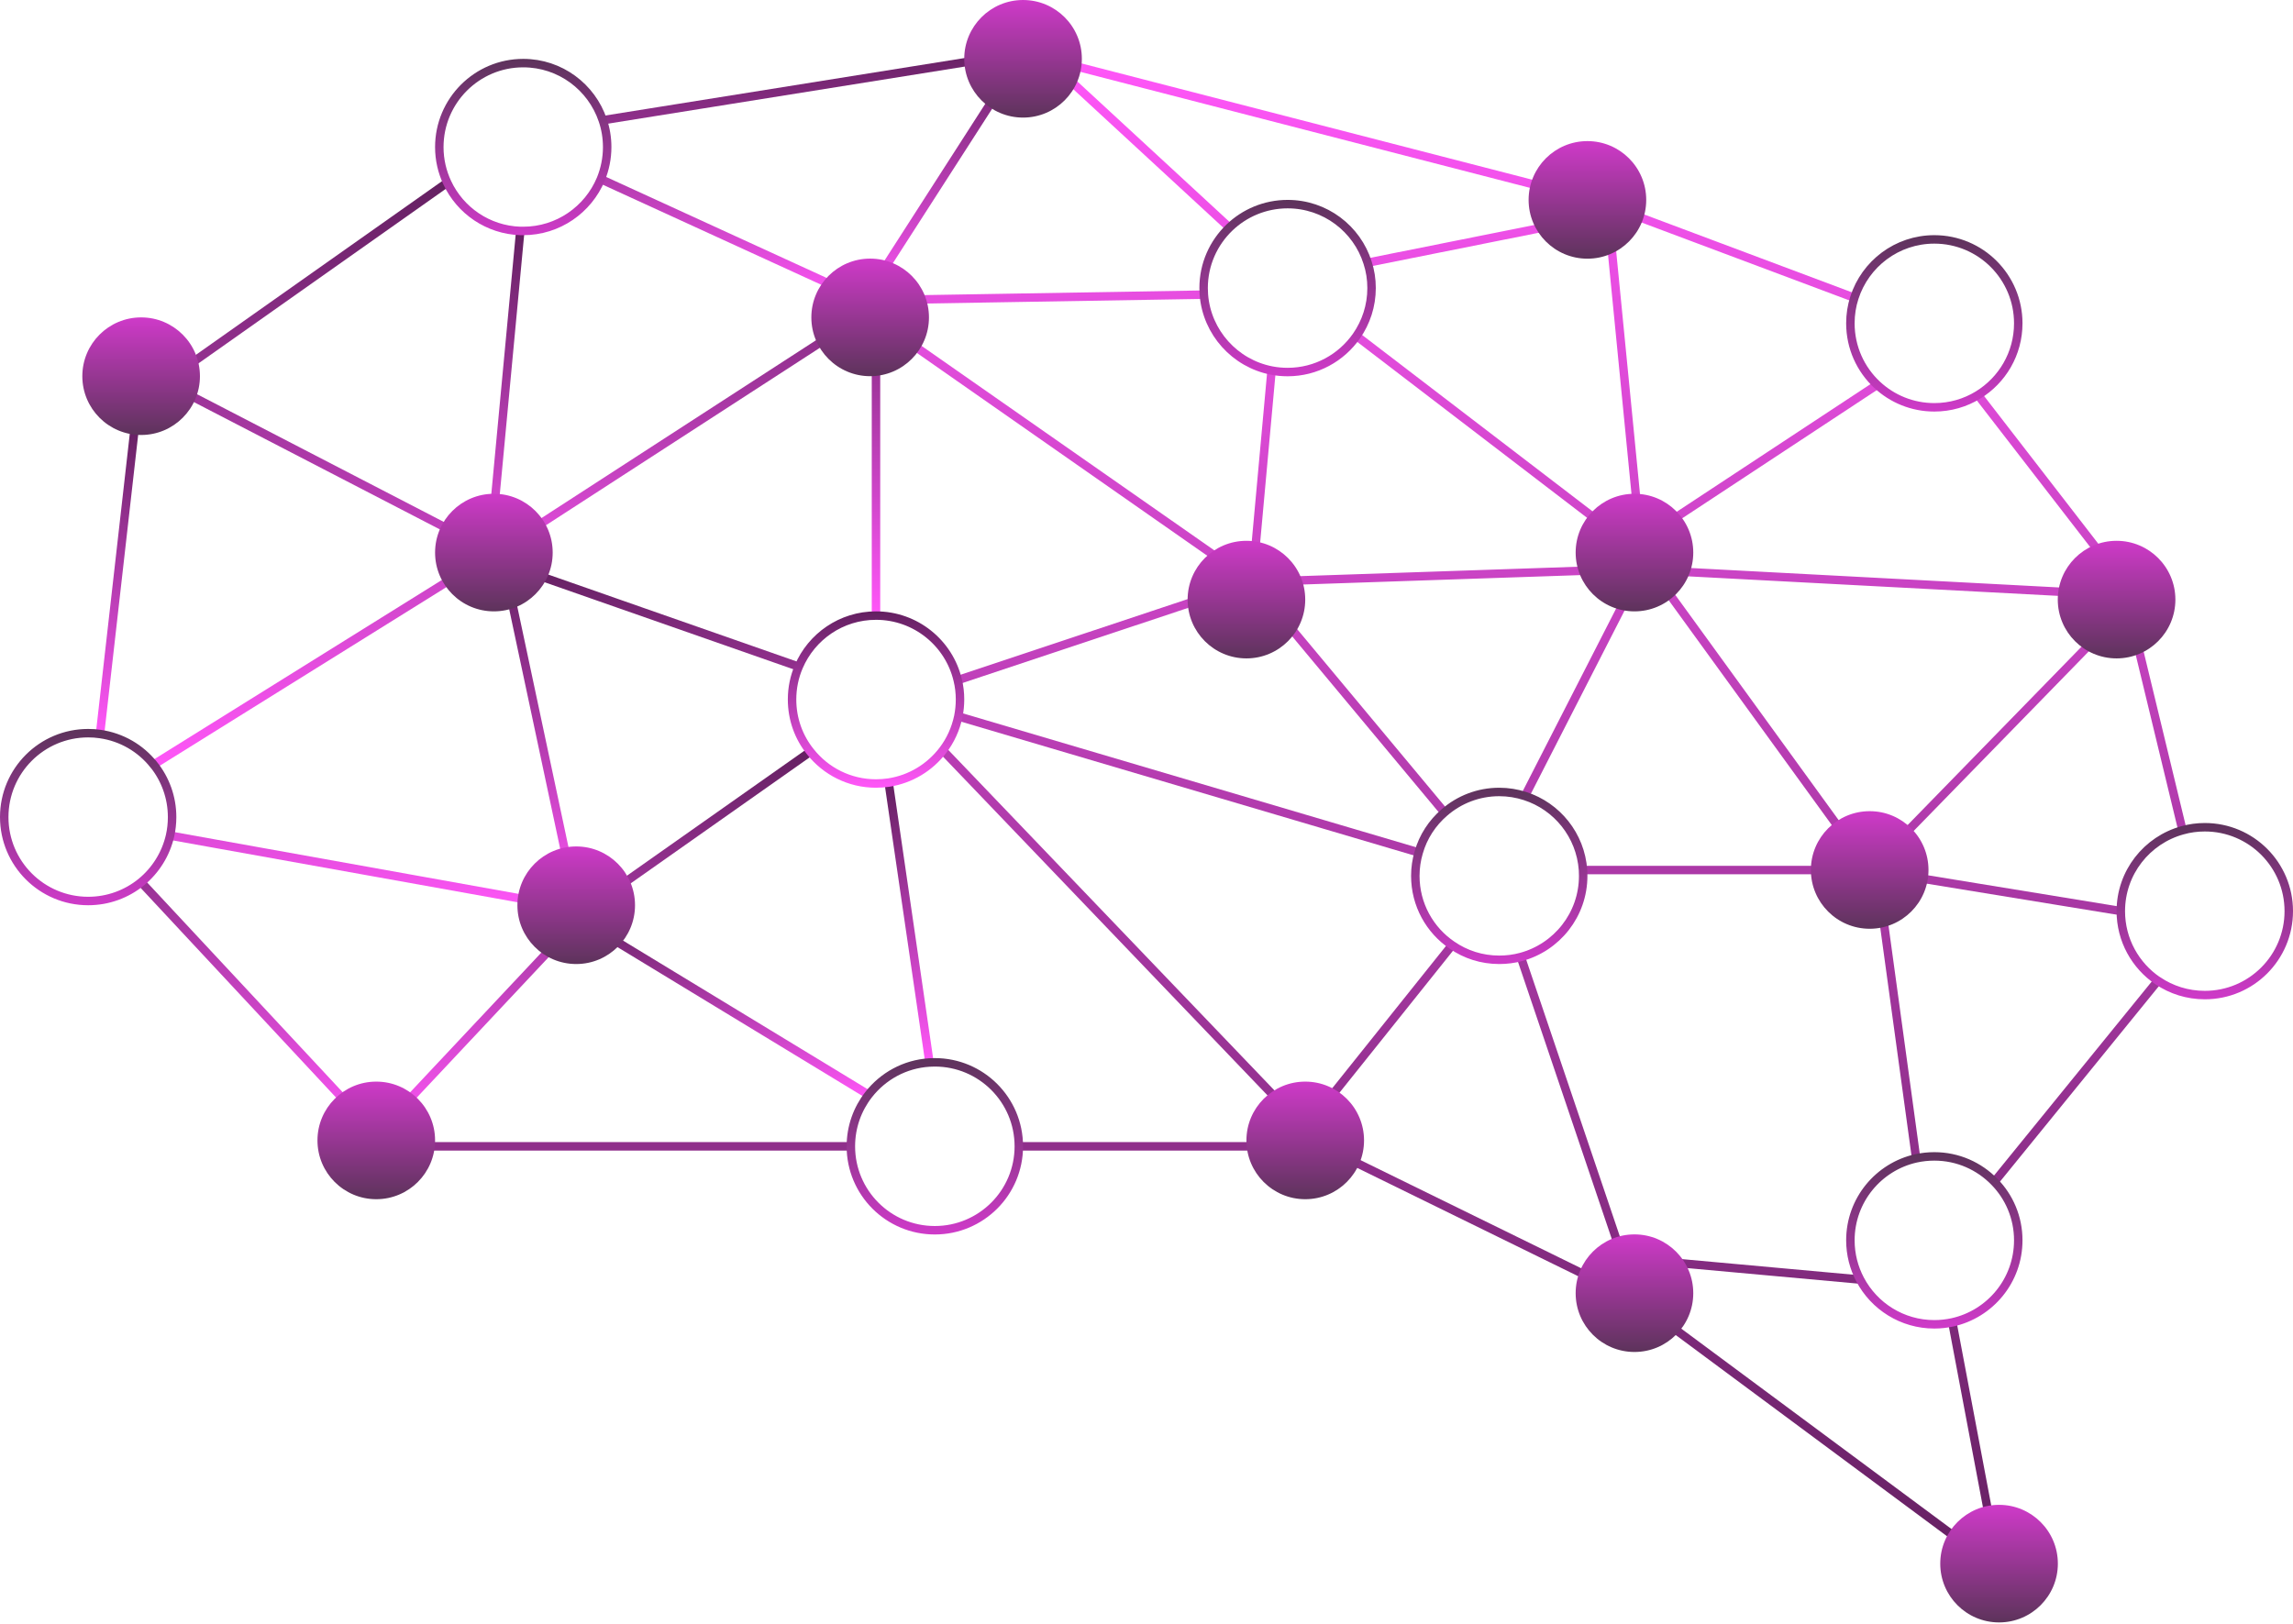
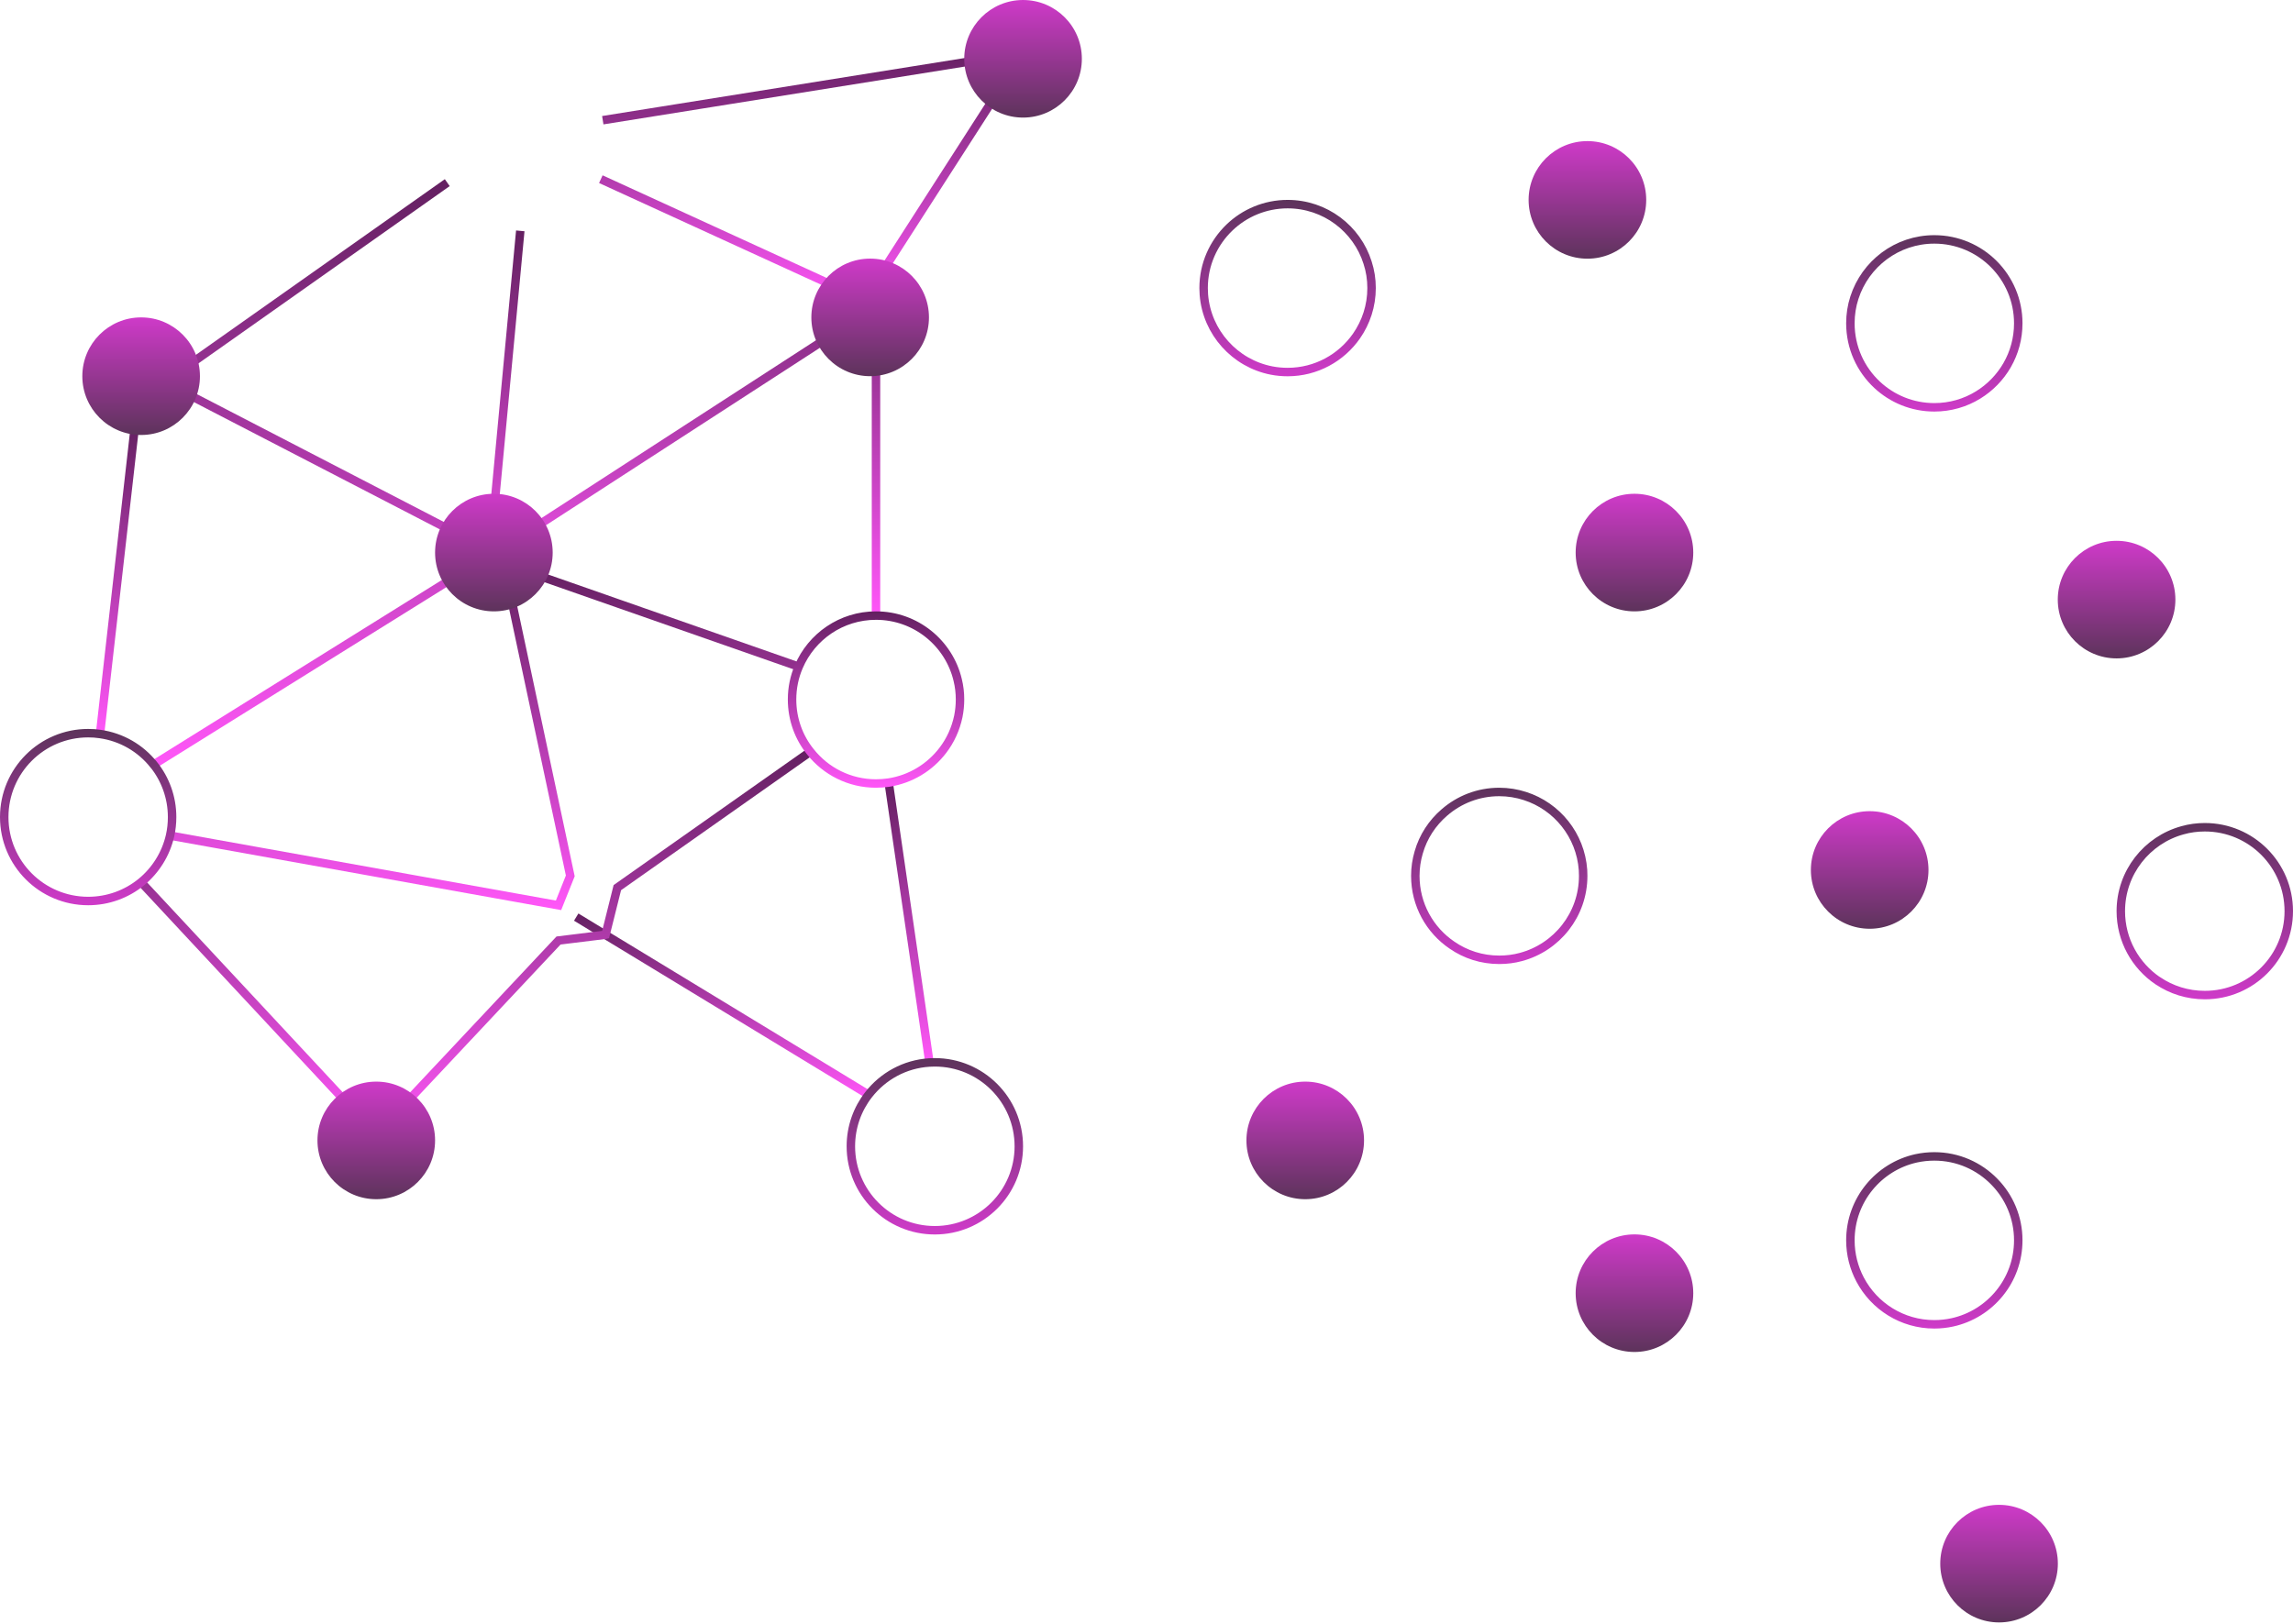
<svg xmlns="http://www.w3.org/2000/svg" width="271" height="192" viewBox="0 0 271 192" fill="none">
  <g clip-path="url(#clip0_2103_2796)">
-     <path d="M161.63 31.05L181.57 27.06L188.31 25.71L190.39 28.49L190.53 29.93L193.32 58.38L193.87 63.93M193.87 63.93L198.51 60.87L221.85 45.49M193.87 63.93L195.26 67.41M219.16 35.2L194.2 25.84L188.31 23.63L180.93 21.72L127.77 8L123.69 6.95L127.1 10.1L145.3 26.9M257.94 98.15L252.89 77.26L250.85 68.8L247.5 64.46L233.77 46.7M255.02 115.94L235.71 139.7M120.41 135.51H154.26L157.73 136.2L160.62 137.61L186.69 150.39L193.17 153.57L198.39 157.45L230.37 181.17L236.25 185.54L234.84 178.04L230.74 156.32M49.33 135.51H100.56M195.26 67.41L199.71 67.64H199.72L243.27 69.94L248.07 70.19M195.26 67.41L197.62 70.66L216.89 97.23L220.97 102.85M220.97 102.85L225.82 97.87L246.42 76.74L248.07 75.05M220.97 102.85L227.82 103.97L250.65 107.7M220.97 102.85L222.36 107.02L222.71 109.56L226.46 136.93M167.67 100.77L113.26 84.69M171.61 111.73L157.89 128.89L154.26 133.42L150.2 129.18L111.43 88.7M219.84 151.26L199.17 149.38L191.78 148.71L190.96 146.29L179.74 113.13M187.09 102.85H217.49M150.28 43.8L148.44 64.03L148.01 68.8M148.01 68.8L153.87 68.6L186.57 67.49L189 67.41M148.01 68.8L153.03 74.82L170.71 96.04M148.01 68.8L140.39 71.34L113.19 80.4M148.01 68.8L143.09 65.37L108.66 41.32L104.23 38.22L105.62 35.44L109.45 35.38L142.28 34.83M180.23 94.1L191.5 72.06L193.17 68.8L188.31 61.15L187.88 60.82L160.32 39.72" stroke="url(#paint0_linear_2103_2796)" />
    <path d="M20.1 98.78L61.21 106.16L66.01 107.02L67.4 103.54L66.69 100.21L60.66 71.87L60.45 70.88L61.84 67.41L64.6 68.38L94.4 78.81" stroke="url(#paint1_linear_2103_2796)" />
    <path d="M103.53 72.77V44.44V42.39L99.36 38.92L96.65 40.68L64.27 61.66L61.84 63.24L58.37 60.46L58.57 58.38L61.49 27.29" stroke="url(#paint2_linear_2103_2796)" />
    <path d="M109.85 125.6L105.03 92.51" stroke="url(#paint3_linear_2103_2796)" />
    <path d="M102.65 129.41L73.33 111.59L71.53 110.5L68.1 108.41" stroke="url(#paint4_linear_2103_2796)" />
    <path d="M95.77 88.86L74.32 103.97L72.96 104.93L71.57 110.49L71.53 110.5L66.01 111.18L64.4 112.89L48.87 129.43L44.47 134.12L40.09 129.41L16.68 104.29" stroke="url(#paint5_linear_2103_2796)" />
    <path d="M71.01 21.18L97.36 33.25L102.14 35.44L105.04 30.94L116.84 12.58L120.91 6.26L113.98 7.37L71.24 14.21" stroke="url(#paint6_linear_2103_2796)" />
    <path d="M15.98 50.04L15.83 51.37L11.82 86.77" stroke="url(#paint7_linear_2103_2796)" />
    <path d="M18.16 90.38L52.48 68.99L58.37 65.32L52.2 62.13L23.11 47.07L19.45 45.17L23.32 42.44L52.86 21.59" stroke="url(#paint8_linear_2103_2796)" />
    <path d="M236.26 191.79C240.098 191.79 243.21 188.679 243.21 184.84C243.21 181.002 240.098 177.89 236.26 177.89C232.422 177.89 229.31 181.002 229.31 184.84C229.31 188.679 232.422 191.79 236.26 191.79Z" fill="url(#paint9_linear_2103_2796)" />
    <path d="M193.17 159.82C197.008 159.82 200.12 156.708 200.12 152.87C200.12 149.032 197.008 145.92 193.17 145.92C189.332 145.92 186.22 149.032 186.22 152.87C186.22 156.708 189.332 159.82 193.17 159.82Z" fill="url(#paint10_linear_2103_2796)" />
    <path d="M154.26 141.76C158.098 141.76 161.21 138.648 161.21 134.81C161.21 130.971 158.098 127.86 154.26 127.86C150.422 127.86 147.31 130.971 147.31 134.81C147.31 138.648 150.422 141.76 154.26 141.76Z" fill="url(#paint11_linear_2103_2796)" />
    <path d="M44.47 141.76C48.308 141.76 51.42 138.648 51.42 134.81C51.42 130.971 48.308 127.86 44.47 127.86C40.632 127.86 37.52 130.971 37.52 134.81C37.52 138.648 40.632 141.76 44.47 141.76Z" fill="url(#paint12_linear_2103_2796)" />
-     <path d="M68.1 113.96C71.938 113.96 75.05 110.848 75.05 107.01C75.05 103.172 71.938 100.06 68.1 100.06C64.262 100.06 61.15 103.172 61.15 107.01C61.15 110.848 64.262 113.96 68.1 113.96Z" fill="url(#paint13_linear_2103_2796)" />
    <path d="M58.37 72.27C62.208 72.27 65.32 69.159 65.32 65.32C65.32 61.482 62.208 58.37 58.37 58.37C54.532 58.37 51.42 61.482 51.42 65.32C51.42 69.159 54.532 72.27 58.37 72.27Z" fill="url(#paint14_linear_2103_2796)" />
    <path d="M16.68 51.42C20.518 51.42 23.63 48.308 23.63 44.47C23.63 40.632 20.518 37.52 16.68 37.52C12.842 37.52 9.73 40.632 9.73 44.47C9.73 48.308 12.842 51.42 16.68 51.42Z" fill="url(#paint15_linear_2103_2796)" />
    <path d="M102.84 44.47C106.678 44.47 109.79 41.358 109.79 37.52C109.79 33.681 106.678 30.57 102.84 30.57C99.002 30.57 95.89 33.681 95.89 37.52C95.89 41.358 99.002 44.47 102.84 44.47Z" fill="url(#paint16_linear_2103_2796)" />
    <path d="M120.91 13.9C124.748 13.9 127.86 10.788 127.86 6.95C127.86 3.112 124.748 0 120.91 0C117.072 0 113.96 3.112 113.96 6.95C113.96 10.788 117.072 13.9 120.91 13.9Z" fill="url(#paint17_linear_2103_2796)" />
-     <path d="M147.31 77.83C151.148 77.83 154.26 74.719 154.26 70.88C154.26 67.042 151.148 63.93 147.31 63.93C143.472 63.93 140.36 67.042 140.36 70.88C140.36 74.719 143.472 77.83 147.31 77.83Z" fill="url(#paint18_linear_2103_2796)" />
    <path d="M193.17 72.27C197.008 72.27 200.12 69.159 200.12 65.32C200.12 61.482 197.008 58.37 193.17 58.37C189.332 58.37 186.22 61.482 186.22 65.32C186.22 69.159 189.332 72.27 193.17 72.27Z" fill="url(#paint19_linear_2103_2796)" />
    <path d="M187.61 30.58C191.448 30.58 194.56 27.469 194.56 23.63C194.56 19.792 191.448 16.68 187.61 16.68C183.772 16.68 180.66 19.792 180.66 23.63C180.66 27.469 183.772 30.58 187.61 30.58Z" fill="url(#paint20_linear_2103_2796)" />
    <path d="M220.97 109.79C224.808 109.79 227.92 106.679 227.92 102.84C227.92 99.002 224.808 95.89 220.97 95.89C217.132 95.89 214.02 99.002 214.02 102.84C214.02 106.679 217.132 109.79 220.97 109.79Z" fill="url(#paint21_linear_2103_2796)" />
    <path d="M250.15 77.83C253.988 77.83 257.1 74.719 257.1 70.88C257.1 67.042 253.988 63.93 250.15 63.93C246.312 63.93 243.2 67.042 243.2 70.88C243.2 74.719 246.312 77.83 250.15 77.83Z" fill="url(#paint22_linear_2103_2796)" />
    <path d="M20.34 96.59C20.34 97.34 20.26 98.08 20.1 98.78C19.6 100.98 18.37 102.91 16.68 104.29C14.97 105.68 12.79 106.51 10.42 106.51C4.94 106.51 0.5 102.07 0.5 96.59C0.5 91.11 4.94 86.67 10.42 86.67C10.9 86.67 11.36 86.7 11.82 86.77C14.38 87.13 16.62 88.46 18.15 90.38H18.16C19.52 92.08 20.34 94.24 20.34 96.59Z" stroke="url(#paint23_linear_2103_2796)" />
-     <path d="M71.76 17.38C71.76 18.73 71.49 20.01 71.01 21.18C69.51 24.77 65.97 27.3 61.84 27.3C61.72 27.3 61.61 27.3 61.49 27.3C57.67 27.17 54.39 24.88 52.86 21.6C52.26 20.32 51.92 18.9 51.92 17.39C51.92 11.91 56.36 7.46 61.84 7.46C66.21 7.46 69.92 10.29 71.24 14.22C71.58 15.21 71.76 16.28 71.76 17.39V17.38Z" stroke="url(#paint24_linear_2103_2796)" />
    <path d="M162.1 34.05C162.1 36.16 161.44 38.11 160.32 39.72C158.53 42.29 155.55 43.98 152.18 43.98C151.53 43.98 150.89 43.92 150.28 43.8C145.96 42.96 142.63 39.31 142.28 34.83C142.26 34.58 142.25 34.31 142.25 34.05C142.25 31.24 143.42 28.71 145.3 26.9C147.08 25.19 149.51 24.13 152.18 24.13C156.61 24.13 160.37 27.04 161.63 31.05C161.94 32 162.1 33 162.1 34.05Z" stroke="url(#paint25_linear_2103_2796)" />
    <path d="M238.53 38.22C238.53 41.81 236.63 44.95 233.77 46.7C232.27 47.62 230.5 48.15 228.61 48.15C226 48.15 223.62 47.14 221.85 45.49C219.9 43.67 218.69 41.09 218.69 38.22C218.69 37.17 218.85 36.15 219.16 35.2C220.44 31.2 224.18 28.3 228.61 28.3C234.09 28.3 238.53 32.74 238.53 38.22Z" stroke="url(#paint26_linear_2103_2796)" />
    <path d="M270.5 107.71C270.5 113.19 266.06 117.63 260.58 117.63C258.52 117.63 256.62 117.01 255.03 115.94H255.02C252.38 114.15 250.65 111.13 250.65 107.71C250.65 103.14 253.74 99.3 257.94 98.15C258.78 97.91 259.67 97.79 260.58 97.79C266.06 97.79 270.5 102.23 270.5 107.71Z" stroke="url(#paint27_linear_2103_2796)" />
    <path d="M187.11 103.54C187.11 108.14 183.98 112 179.74 113.13C178.93 113.35 178.07 113.46 177.19 113.46C175.12 113.46 173.2 112.83 171.61 111.73C168.99 109.96 167.27 106.95 167.27 103.54C167.27 102.58 167.41 101.65 167.67 100.77C168.2 98.9 169.28 97.27 170.71 96.04C172.45 94.53 174.71 93.62 177.19 93.62C178.25 93.62 179.27 93.79 180.23 94.1C184.01 95.31 186.8 98.73 187.09 102.85C187.1 103.08 187.11 103.31 187.11 103.54Z" stroke="url(#paint28_linear_2103_2796)" />
    <path d="M238.53 146.62C238.53 151.37 235.2 155.34 230.74 156.32C230.05 156.47 229.34 156.55 228.61 156.55C224.81 156.55 221.5 154.41 219.84 151.26C219.11 149.88 218.69 148.3 218.69 146.62C218.69 141.88 222.01 137.92 226.46 136.93C227.15 136.78 227.87 136.7 228.61 136.7C231.4 136.7 233.91 137.85 235.71 139.7C237.46 141.48 238.53 143.93 238.53 146.62Z" stroke="url(#paint29_linear_2103_2796)" />
    <path d="M113.46 82.69C113.46 83.37 113.39 84.04 113.26 84.69C112.95 86.17 112.32 87.54 111.43 88.7C109.9 90.71 107.63 92.11 105.03 92.51C104.54 92.58 104.04 92.62 103.53 92.62C100.38 92.62 97.58 91.15 95.77 88.86C94.41 87.17 93.61 85.02 93.61 82.69C93.61 81.31 93.89 80 94.4 78.81C95.91 75.26 99.43 72.77 103.53 72.77C108.22 72.77 112.16 76.02 113.19 80.4C113.37 81.13 113.46 81.9 113.46 82.69Z" stroke="url(#paint30_linear_2103_2796)" />
    <path d="M120.41 135.51C120.41 140.99 115.96 145.43 110.48 145.43C105 145.43 100.56 140.99 100.56 135.51C100.56 133.21 101.34 131.09 102.65 129.41C104.35 127.23 106.92 125.78 109.85 125.6C110.06 125.59 110.27 125.58 110.48 125.58C115.96 125.58 120.41 130.02 120.41 135.51Z" stroke="url(#paint31_linear_2103_2796)" />
  </g>
  <defs>
    <linearGradient id="paint0_linear_2103_2796" x1="153.88" y1="6.94" x2="153.88" y2="185.54" gradientUnits="userSpaceOnUse">
      <stop stop-color="#FF56F8" />
      <stop offset="1" stop-color="#642061" />
    </linearGradient>
    <linearGradient id="paint1_linear_2103_2796" x1="57.29" y1="107.37" x2="57.29" y2="67.01" gradientUnits="userSpaceOnUse">
      <stop stop-color="#FF56F8" />
      <stop offset="1" stop-color="#642061" />
    </linearGradient>
    <linearGradient id="paint2_linear_2103_2796" x1="80.94" y1="72.53" x2="80.94" y2="27.5" gradientUnits="userSpaceOnUse">
      <stop stop-color="#FF56F8" />
      <stop offset="1" stop-color="#642061" />
    </linearGradient>
    <linearGradient id="paint3_linear_2103_2796" x1="107.44" y1="125.5" x2="107.44" y2="92.62" gradientUnits="userSpaceOnUse">
      <stop stop-color="#FF56F8" />
      <stop offset="1" stop-color="#642061" />
    </linearGradient>
    <linearGradient id="paint4_linear_2103_2796" x1="85.37" y1="129.72" x2="85.37" y2="108.1" gradientUnits="userSpaceOnUse">
      <stop stop-color="#FF56F8" />
      <stop offset="1" stop-color="#642061" />
    </linearGradient>
    <linearGradient id="paint5_linear_2103_2796" x1="56.19" y1="134.61" x2="56.19" y2="88.71" gradientUnits="userSpaceOnUse">
      <stop stop-color="#FF56F8" />
      <stop offset="1" stop-color="#642061" />
    </linearGradient>
    <linearGradient id="paint6_linear_2103_2796" x1="96.37" y1="35.91" x2="96.37" y2="5.76" gradientUnits="userSpaceOnUse">
      <stop stop-color="#FF56F8" />
      <stop offset="1" stop-color="#642061" />
    </linearGradient>
    <linearGradient id="paint7_linear_2103_2796" x1="13.9" y1="86.63" x2="13.9" y2="50.19" gradientUnits="userSpaceOnUse">
      <stop stop-color="#FF56F8" />
      <stop offset="1" stop-color="#642061" />
    </linearGradient>
    <linearGradient id="paint8_linear_2103_2796" x1="38.64" y1="90.44" x2="38.64" y2="21.57" gradientUnits="userSpaceOnUse">
      <stop stop-color="#FF56F8" />
      <stop offset="1" stop-color="#642061" />
    </linearGradient>
    <linearGradient id="paint9_linear_2103_2796" x1="236.26" y1="177.89" x2="236.26" y2="191.78" gradientUnits="userSpaceOnUse">
      <stop stop-color="#CF3AC9" />
      <stop offset="1" stop-color="#5D335B" />
    </linearGradient>
    <linearGradient id="paint10_linear_2103_2796" x1="193.17" y1="145.92" x2="193.17" y2="159.82" gradientUnits="userSpaceOnUse">
      <stop stop-color="#CF3AC9" />
      <stop offset="1" stop-color="#5D335B" />
    </linearGradient>
    <linearGradient id="paint11_linear_2103_2796" x1="154.26" y1="127.86" x2="154.26" y2="141.75" gradientUnits="userSpaceOnUse">
      <stop stop-color="#CF3AC9" />
      <stop offset="1" stop-color="#5D335B" />
    </linearGradient>
    <linearGradient id="paint12_linear_2103_2796" x1="44.47" y1="127.86" x2="44.47" y2="141.75" gradientUnits="userSpaceOnUse">
      <stop stop-color="#CF3AC9" />
      <stop offset="1" stop-color="#5D335B" />
    </linearGradient>
    <linearGradient id="paint13_linear_2103_2796" x1="68.1" y1="100.06" x2="68.1" y2="113.96" gradientUnits="userSpaceOnUse">
      <stop stop-color="#CF3AC9" />
      <stop offset="1" stop-color="#5D335B" />
    </linearGradient>
    <linearGradient id="paint14_linear_2103_2796" x1="58.37" y1="58.37" x2="58.37" y2="72.27" gradientUnits="userSpaceOnUse">
      <stop stop-color="#CF3AC9" />
      <stop offset="1" stop-color="#5D335B" />
    </linearGradient>
    <linearGradient id="paint15_linear_2103_2796" x1="16.68" y1="37.52" x2="16.68" y2="51.42" gradientUnits="userSpaceOnUse">
      <stop stop-color="#CF3AC9" />
      <stop offset="1" stop-color="#5D335B" />
    </linearGradient>
    <linearGradient id="paint16_linear_2103_2796" x1="102.84" y1="30.57" x2="102.84" y2="44.47" gradientUnits="userSpaceOnUse">
      <stop stop-color="#CF3AC9" />
      <stop offset="1" stop-color="#5D335B" />
    </linearGradient>
    <linearGradient id="paint17_linear_2103_2796" x1="120.91" y1="0" x2="120.91" y2="13.9" gradientUnits="userSpaceOnUse">
      <stop stop-color="#CF3AC9" />
      <stop offset="1" stop-color="#5D335B" />
    </linearGradient>
    <linearGradient id="paint18_linear_2103_2796" x1="147.31" y1="63.93" x2="147.31" y2="77.82" gradientUnits="userSpaceOnUse">
      <stop stop-color="#CF3AC9" />
      <stop offset="1" stop-color="#5D335B" />
    </linearGradient>
    <linearGradient id="paint19_linear_2103_2796" x1="193.17" y1="58.37" x2="193.17" y2="72.27" gradientUnits="userSpaceOnUse">
      <stop stop-color="#CF3AC9" />
      <stop offset="1" stop-color="#5D335B" />
    </linearGradient>
    <linearGradient id="paint20_linear_2103_2796" x1="187.61" y1="16.68" x2="187.61" y2="30.57" gradientUnits="userSpaceOnUse">
      <stop stop-color="#CF3AC9" />
      <stop offset="1" stop-color="#5D335B" />
    </linearGradient>
    <linearGradient id="paint21_linear_2103_2796" x1="220.97" y1="95.89" x2="220.97" y2="109.79" gradientUnits="userSpaceOnUse">
      <stop stop-color="#CF3AC9" />
      <stop offset="1" stop-color="#5D335B" />
    </linearGradient>
    <linearGradient id="paint22_linear_2103_2796" x1="250.15" y1="63.93" x2="250.15" y2="77.82" gradientUnits="userSpaceOnUse">
      <stop stop-color="#CF3AC9" />
      <stop offset="1" stop-color="#5D335B" />
    </linearGradient>
    <linearGradient id="paint23_linear_2103_2796" x1="10.42" y1="107.01" x2="10.42" y2="86.17" gradientUnits="userSpaceOnUse">
      <stop stop-color="#CF3AC9" />
      <stop offset="1" stop-color="#5D335B" />
    </linearGradient>
    <linearGradient id="paint24_linear_2103_2796" x1="61.84" y1="27.8" x2="61.84" y2="6.95" gradientUnits="userSpaceOnUse">
      <stop stop-color="#CF3AC9" />
      <stop offset="1" stop-color="#5D335B" />
    </linearGradient>
    <linearGradient id="paint25_linear_2103_2796" x1="152.17" y1="44.48" x2="152.17" y2="23.63" gradientUnits="userSpaceOnUse">
      <stop stop-color="#CF3AC9" />
      <stop offset="1" stop-color="#5D335B" />
    </linearGradient>
    <linearGradient id="paint26_linear_2103_2796" x1="228.61" y1="48.65" x2="228.61" y2="27.8" gradientUnits="userSpaceOnUse">
      <stop stop-color="#CF3AC9" />
      <stop offset="1" stop-color="#5D335B" />
    </linearGradient>
    <linearGradient id="paint27_linear_2103_2796" x1="260.57" y1="118.13" x2="260.57" y2="97.29" gradientUnits="userSpaceOnUse">
      <stop stop-color="#CF3AC9" />
      <stop offset="1" stop-color="#5D335B" />
    </linearGradient>
    <linearGradient id="paint28_linear_2103_2796" x1="177.19" y1="113.96" x2="177.19" y2="93.12" gradientUnits="userSpaceOnUse">
      <stop stop-color="#CF3AC9" />
      <stop offset="1" stop-color="#5D335B" />
    </linearGradient>
    <linearGradient id="paint29_linear_2103_2796" x1="228.61" y1="157.05" x2="228.61" y2="136.2" gradientUnits="userSpaceOnUse">
      <stop stop-color="#CF3AC9" />
      <stop offset="1" stop-color="#5D335B" />
    </linearGradient>
    <linearGradient id="paint30_linear_2103_2796" x1="103.53" y1="93.06" x2="103.53" y2="72.4" gradientUnits="userSpaceOnUse">
      <stop stop-color="#FF56F8" />
      <stop offset="1" stop-color="#642061" />
    </linearGradient>
    <linearGradient id="paint31_linear_2103_2796" x1="110.48" y1="145.93" x2="110.48" y2="125.08" gradientUnits="userSpaceOnUse">
      <stop stop-color="#CF3AC9" />
      <stop offset="1" stop-color="#5D335B" />
    </linearGradient>
    <clipPath id="clip0_2103_2796">
      <rect width="271" height="191.79" fill="white" />
    </clipPath>
  </defs>
</svg>